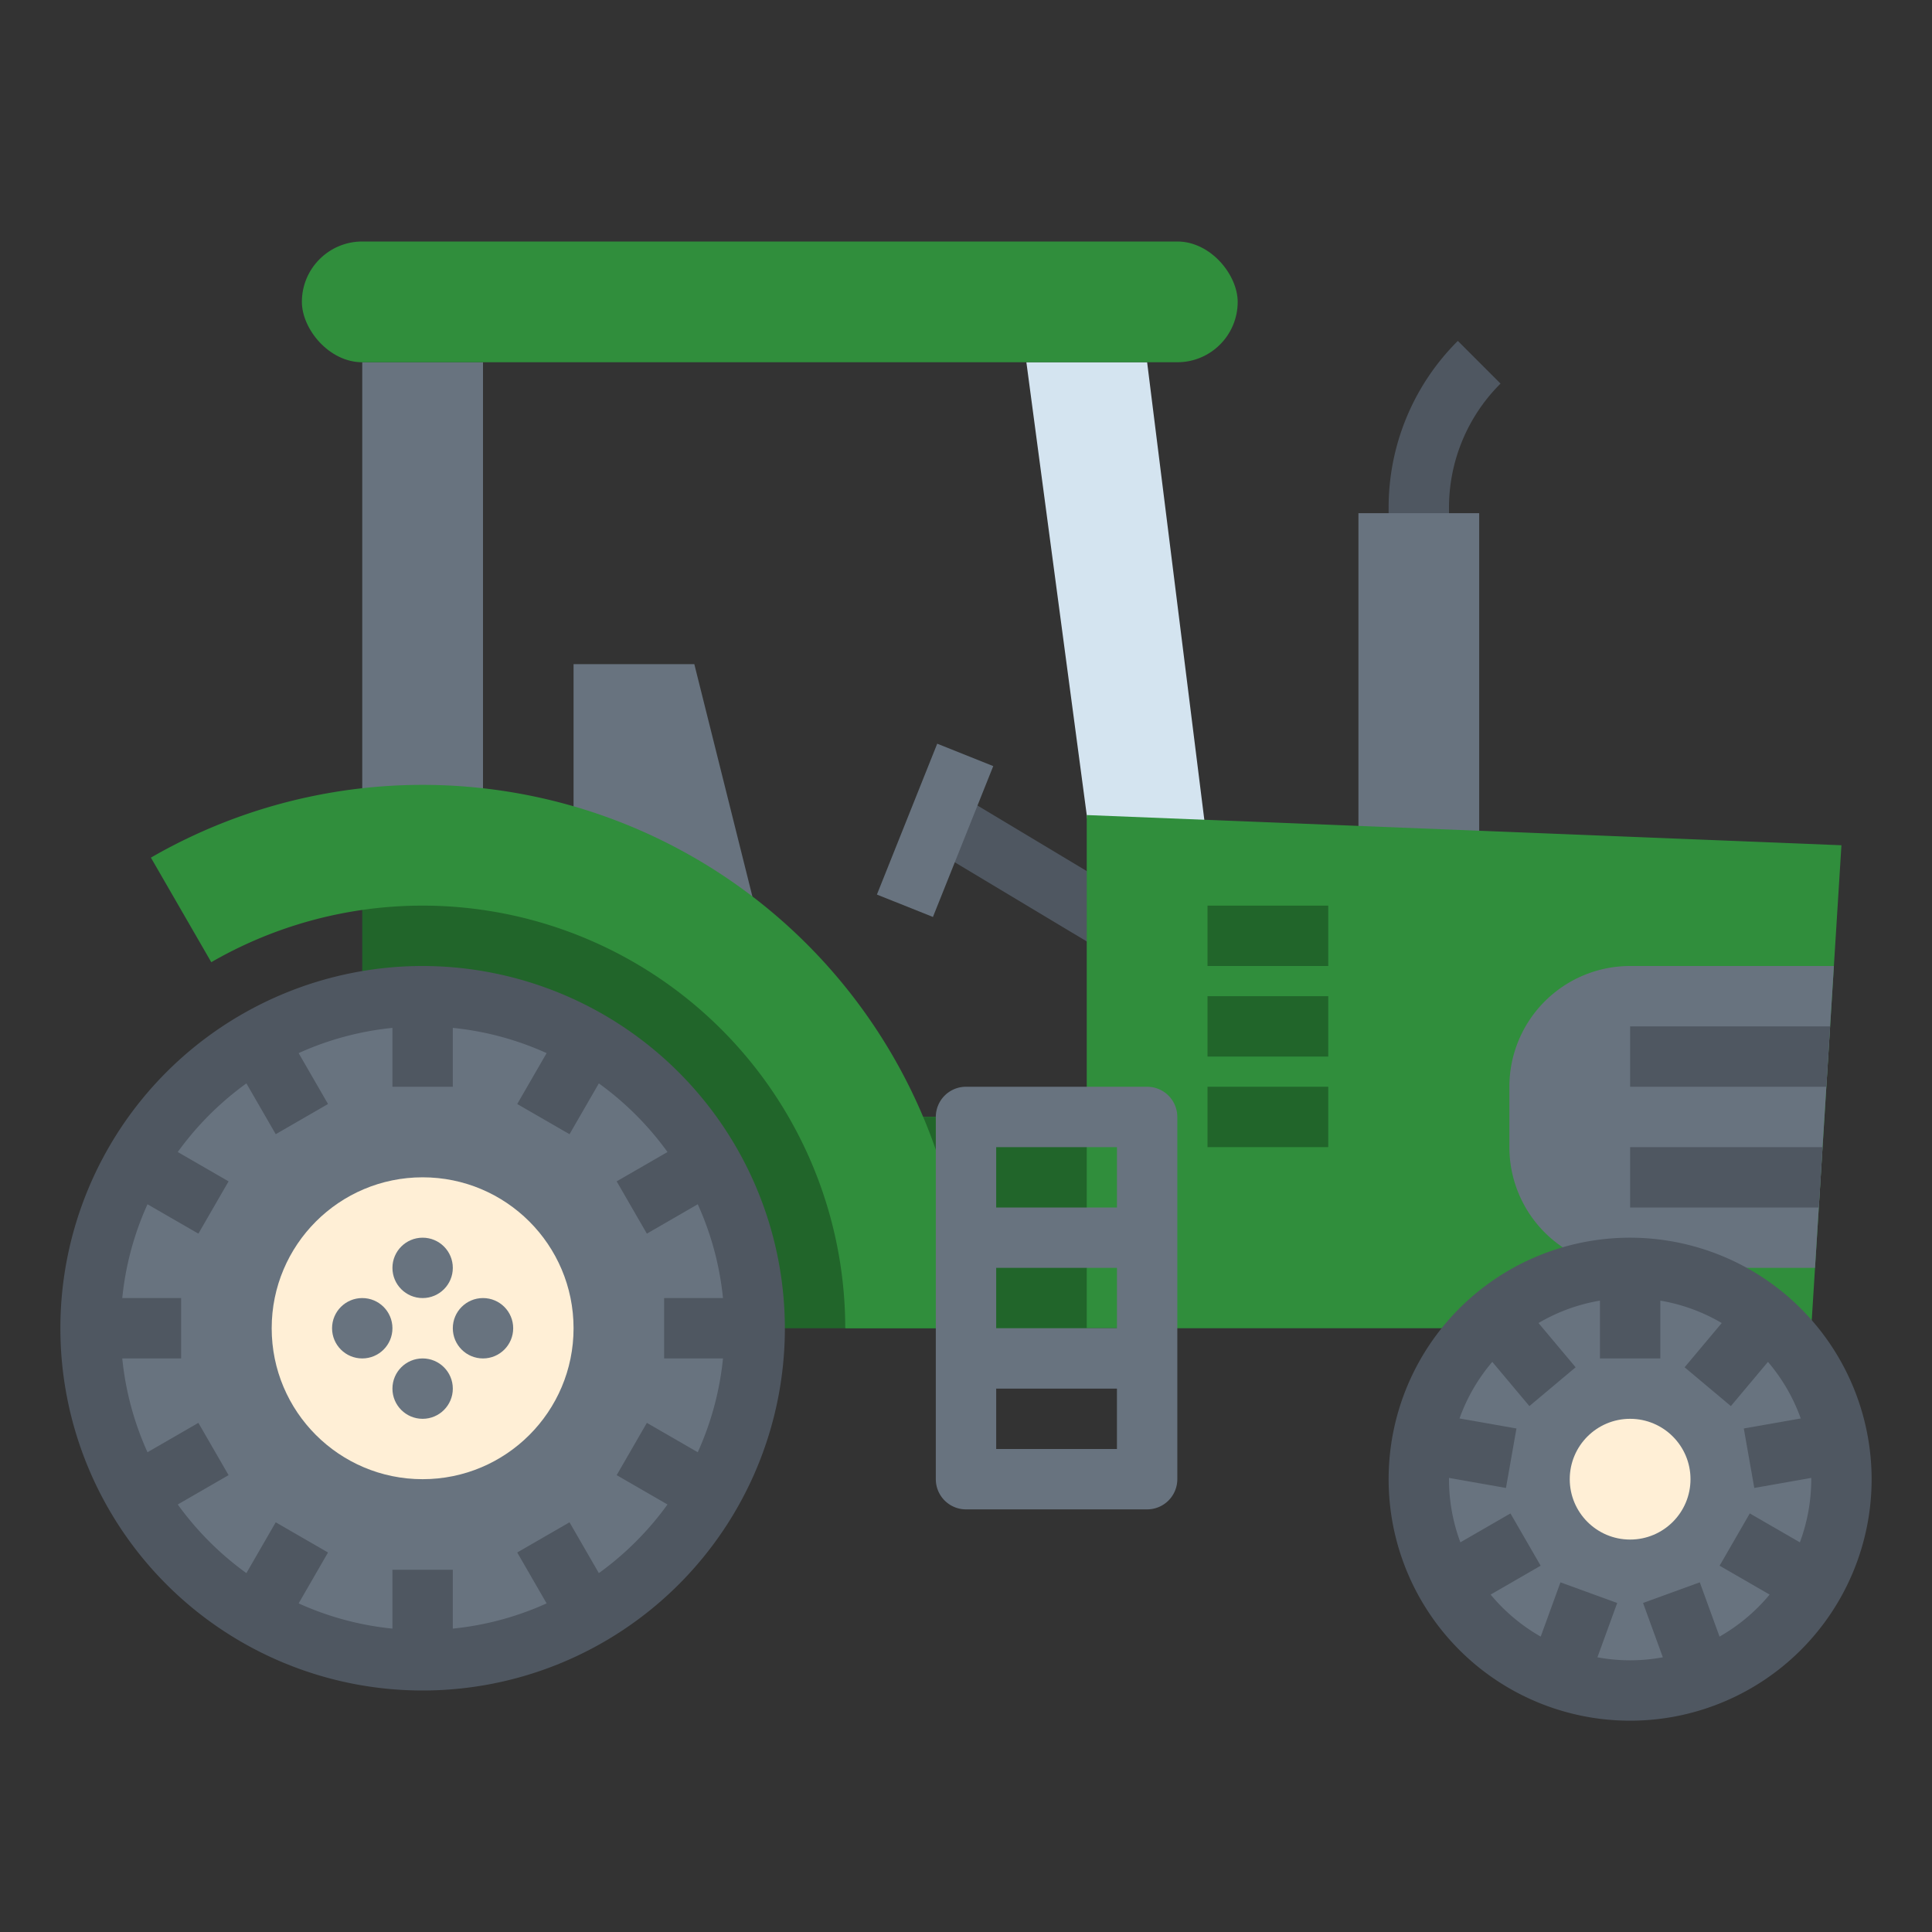
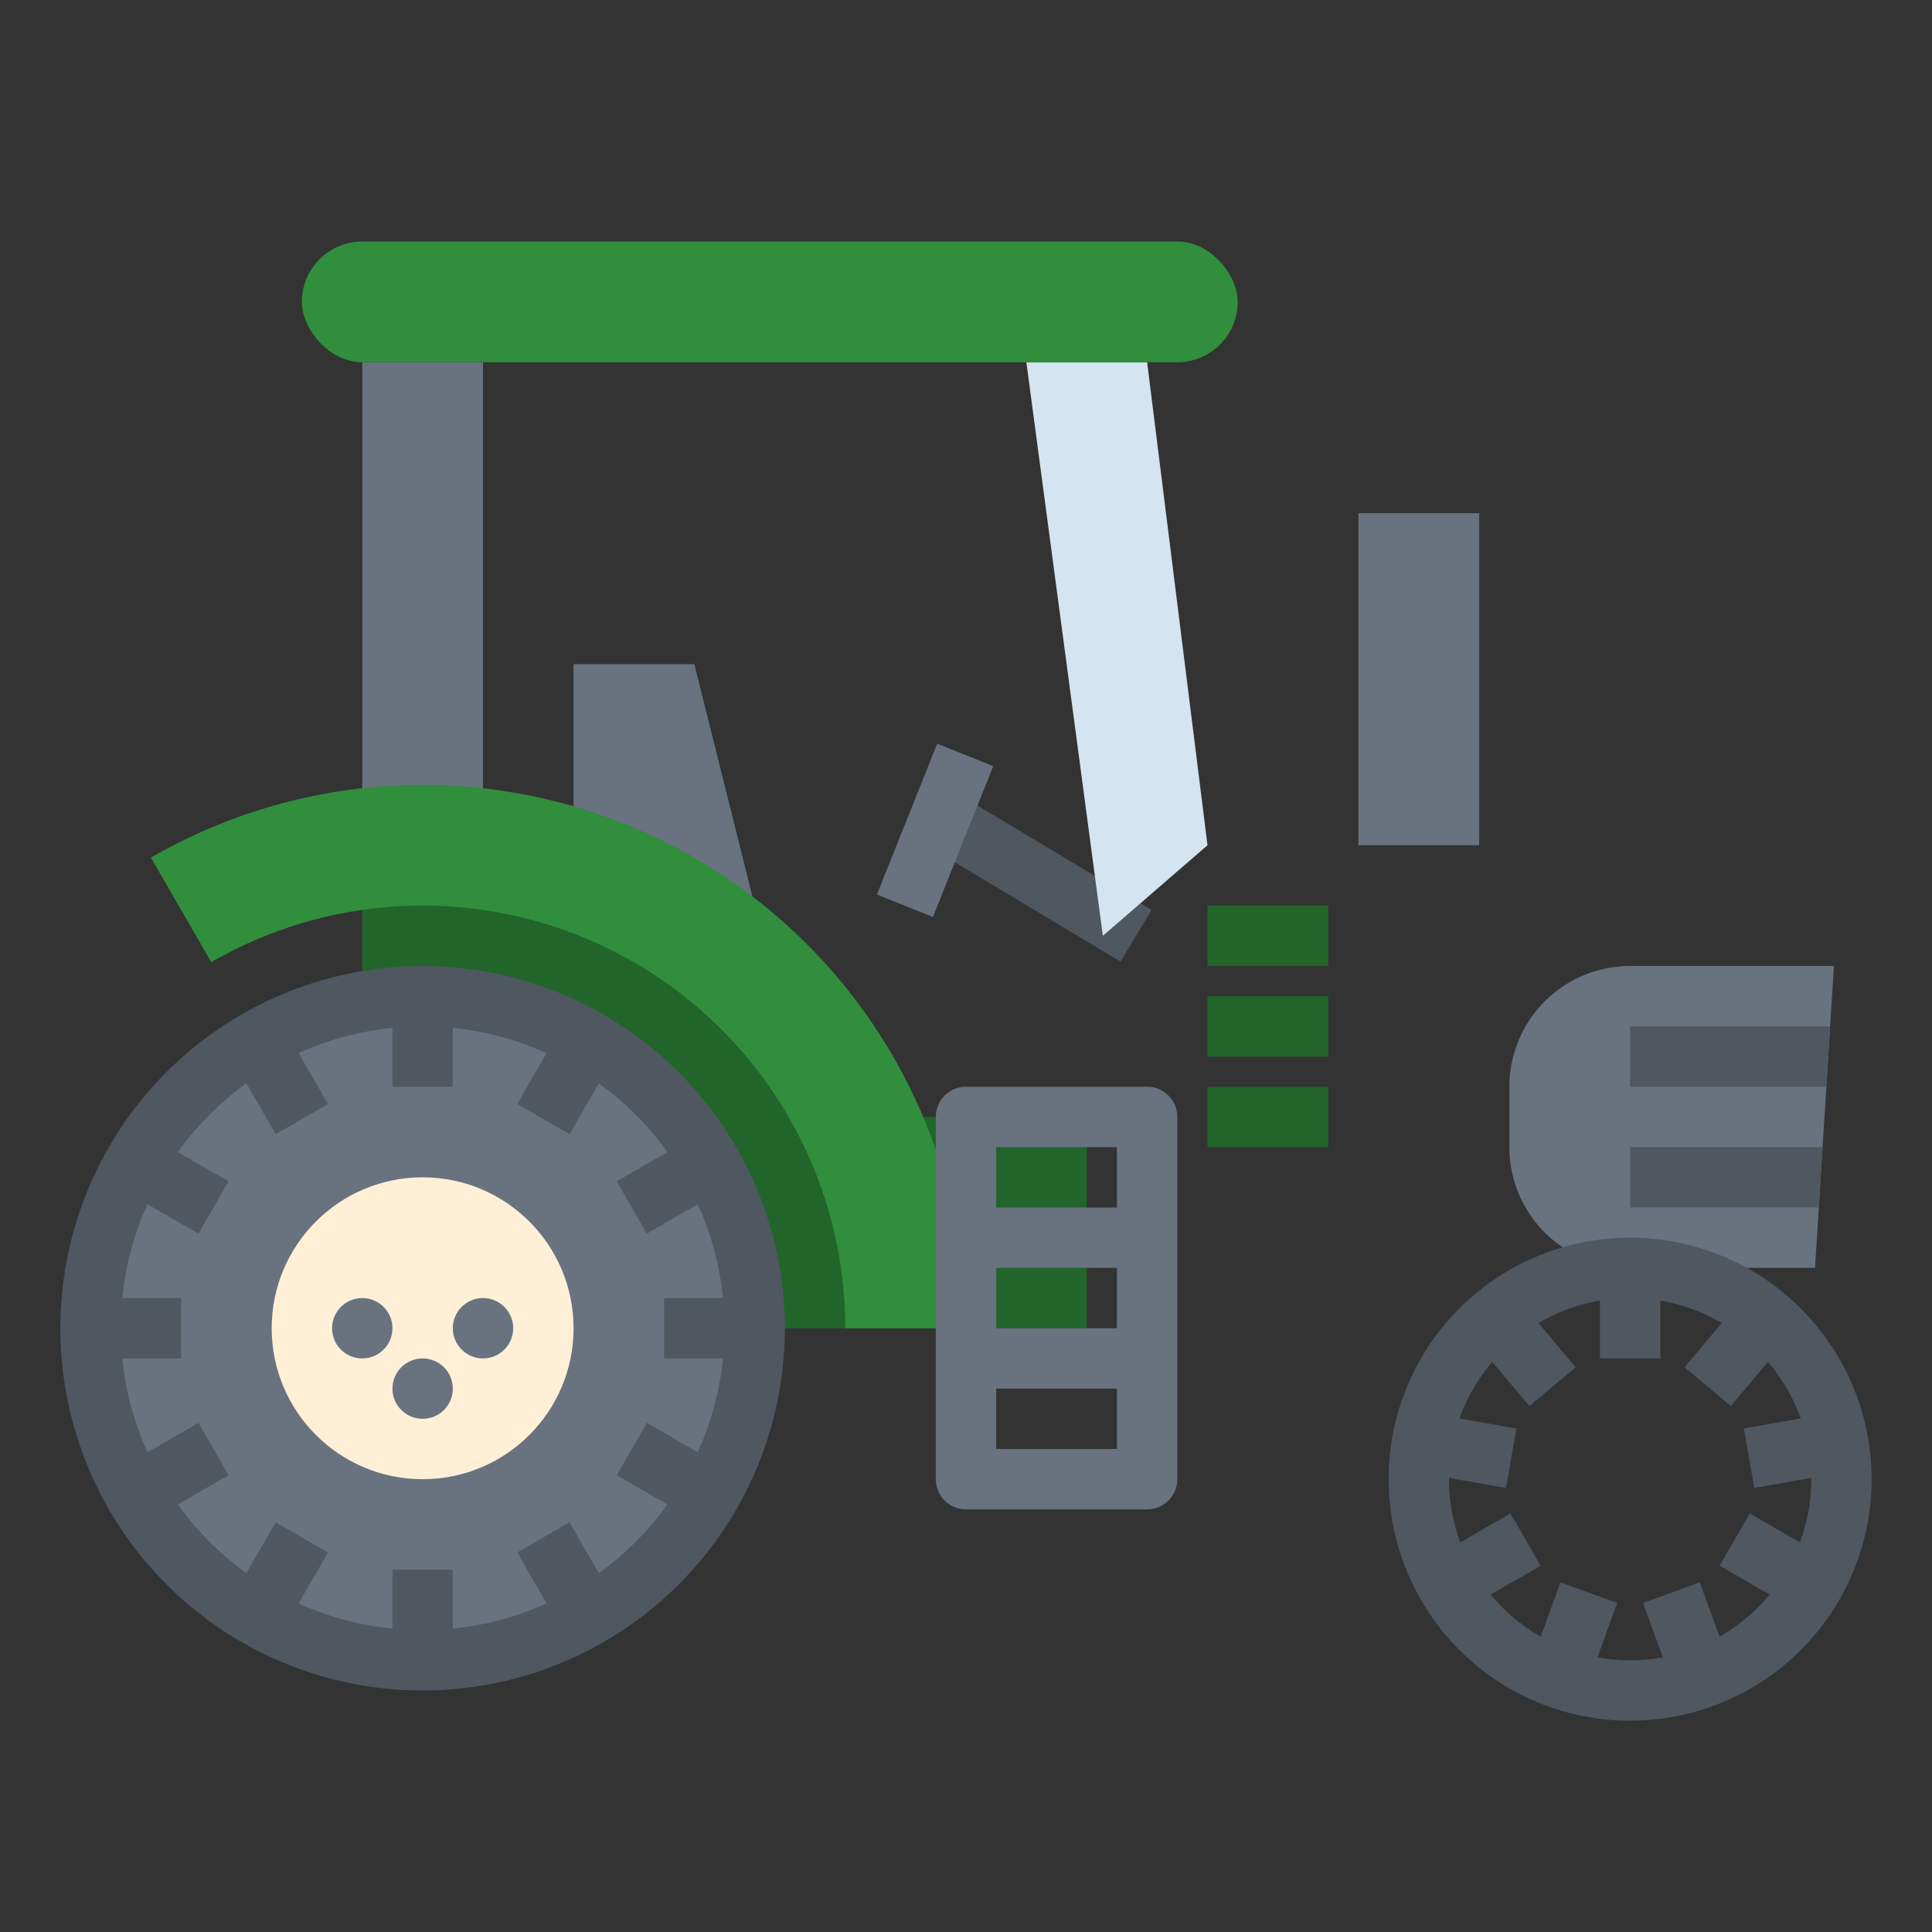
<svg xmlns="http://www.w3.org/2000/svg" version="1.1" width="512" height="512" x="0" y="0" viewBox="0 0 512 512" style="enable-background:new 0 0 512 512" xml:space="preserve" class="">
  <rect x="0" y="0" width="512" height="512" fill="#333333" stroke="none" />
  <g>
    <path fill="#4f5761" d="m243.652 222.892 8.225-13.713 53.303 31.97-8.225 13.712z" opacity="1" data-original="#4f5761" class="" />
    <path fill="#68737f" d="m232.39 237.068 15.982-39.98 14.848 5.937-15.983 39.979z" opacity="1" data-original="#68737f" class="" />
-     <path fill="#4f5761" d="M384 148.125h-16v-13.498a62.22 62.22 0 0 1 18.343-44.284l11.314 11.314A46.322 46.322 0 0 0 384 134.627z" opacity="1" data-original="#4f5761" class="" />
    <path fill="#68737f" d="M360 136h32v88h-32zM96 96h32v124H96z" opacity="1" data-original="#68737f" class="" />
    <path fill="#d4e4f0" d="M292.267 248 272 96h32l16 128z" opacity="1" data-original="#d4e4f0" />
    <path fill="#68737f" d="M152 232v-56h32l16 64z" opacity="1" data-original="#68737f" class="" />
    <path fill="#21652a" d="M232 352H96V232h77l59 80z" opacity="1" data-original="#d6323f" class="" />
-     <path fill="#308e3c" d="m488 224-8 128H224.33l16-56H288v-80z" opacity="1" data-original="#e04446" class="" />
    <path fill="#21652a" d="M224.33 296H288v56h-63.67z" opacity="1" data-original="#d6323f" class="" />
    <path fill="#308e3c" d="M256 352h-32a112.028 112.028 0 0 0-168.01-97.01l-16-27.71A144.025 144.025 0 0 1 256 352z" opacity="1" data-original="#e04446" class="" />
    <path fill="#68737f" d="M304 288h-48a8 8 0 0 0-8 8v96a8 8 0 0 0 8 8h48a8 8 0 0 0 8-8v-96a8 8 0 0 0-8-8zm-8 16v16h-32v-16zm0 32v16h-32v-16zm-32 48v-16h32v16z" opacity="1" data-original="#68737f" class="" />
    <path fill="#21652a" d="M320 240h32v16h-32zM320 264h32v16h-32zM320 288h32v16h-32z" opacity="1" data-original="#d6323f" class="" />
    <path fill="#68737f" d="m486 256-5 80h-49a32.004 32.004 0 0 1-32-32v-16a32.004 32.004 0 0 1 32-32z" opacity="1" data-original="#68737f" class="" />
    <rect width="248" height="32" x="80" y="64" fill="#308e3c" rx="16" opacity="1" data-original="#e04446" class="" />
    <path fill="#4f5761" d="m485 272-1 16h-52v-16zM483 304l-1 16h-50v-16z" opacity="1" data-original="#4f5761" class="" />
    <circle cx="112" cy="352" r="88" fill="#68737f" opacity="1" data-original="#68737f" class="" />
    <circle cx="112" cy="352" r="40" fill="#ffefd6" opacity="1" data-original="#ffefd6" />
    <g fill="#68737f">
-       <circle cx="112" cy="336" r="8" fill="#68737f" opacity="1" data-original="#68737f" class="" />
      <circle cx="128" cy="352" r="8" fill="#68737f" opacity="1" data-original="#68737f" class="" />
      <circle cx="112" cy="368" r="8" fill="#68737f" opacity="1" data-original="#68737f" class="" />
      <circle cx="96" cy="352" r="8" fill="#68737f" opacity="1" data-original="#68737f" class="" />
    </g>
    <path fill="#4f5761" d="M112 256a96 96 0 1 0 96 96 96.109 96.109 0 0 0-96-96zm46.703 160.892-7.775-13.466-13.856 8 7.786 13.486A79.321 79.321 0 0 1 120 431.599V416h-16v15.6a79.321 79.321 0 0 1-24.858-6.688l7.786-13.486-13.856-8-7.775 13.466a80.652 80.652 0 0 1-18.19-18.19l13.467-7.774-8-13.856-13.486 7.786A79.328 79.328 0 0 1 32.401 360H48v-16H32.4a79.328 79.328 0 0 1 6.688-24.858l13.486 7.786 8-13.856-13.466-7.775a80.652 80.652 0 0 1 18.19-18.19l7.774 13.467 13.856-8-7.786-13.486A79.321 79.321 0 0 1 104 272.401V288h16v-15.6a79.321 79.321 0 0 1 24.858 6.688l-7.786 13.486 13.856 8 7.775-13.466a80.652 80.652 0 0 1 18.19 18.19l-13.467 7.774 8 13.856 13.486-7.786A79.328 79.328 0 0 1 191.599 344H176v16h15.6a79.328 79.328 0 0 1-6.688 24.858l-13.486-7.786-8 13.856 13.466 7.775a80.652 80.652 0 0 1-18.19 18.19z" opacity="1" data-original="#4f5761" class="" />
-     <circle cx="432" cy="392" r="56" fill="#68737f" opacity="1" data-original="#68737f" class="" />
-     <circle cx="432" cy="392" r="16" fill="#ffefd6" opacity="1" data-original="#ffefd6" />
    <path fill="#4f5761" d="M432 328a64 64 0 1 0 64 64 64.072 64.072 0 0 0-64-64zm23.697 105.717-5.235-14.383-15.035 5.473 5.24 14.394a47.408 47.408 0 0 1-17.333 0l5.24-14.394-15.036-5.473-5.235 14.383a48.333 48.333 0 0 1-13.272-11.136l13.256-7.653-8-13.856-13.272 7.663A47.762 47.762 0 0 1 384 392c0-.113.008-.225.009-.338l15.088 2.66 2.779-15.758-15.091-2.66a48.004 48.004 0 0 1 8.686-14.992l9.832 11.717 12.256-10.285-9.839-11.725a47.669 47.669 0 0 1 16.28-5.94V360h16v-15.32a47.669 47.669 0 0 1 16.28 5.939l-9.839 11.725 12.256 10.285 9.832-11.717a48.004 48.004 0 0 1 8.686 14.991l-15.091 2.661 2.78 15.758 15.087-2.66c.001.113.009.225.009.338a47.762 47.762 0 0 1-3.015 16.735l-13.272-7.663-8 13.856 13.255 7.653a48.333 48.333 0 0 1-13.27 11.136z" opacity="1" data-original="#4f5761" class="" />
  </g>
</svg>